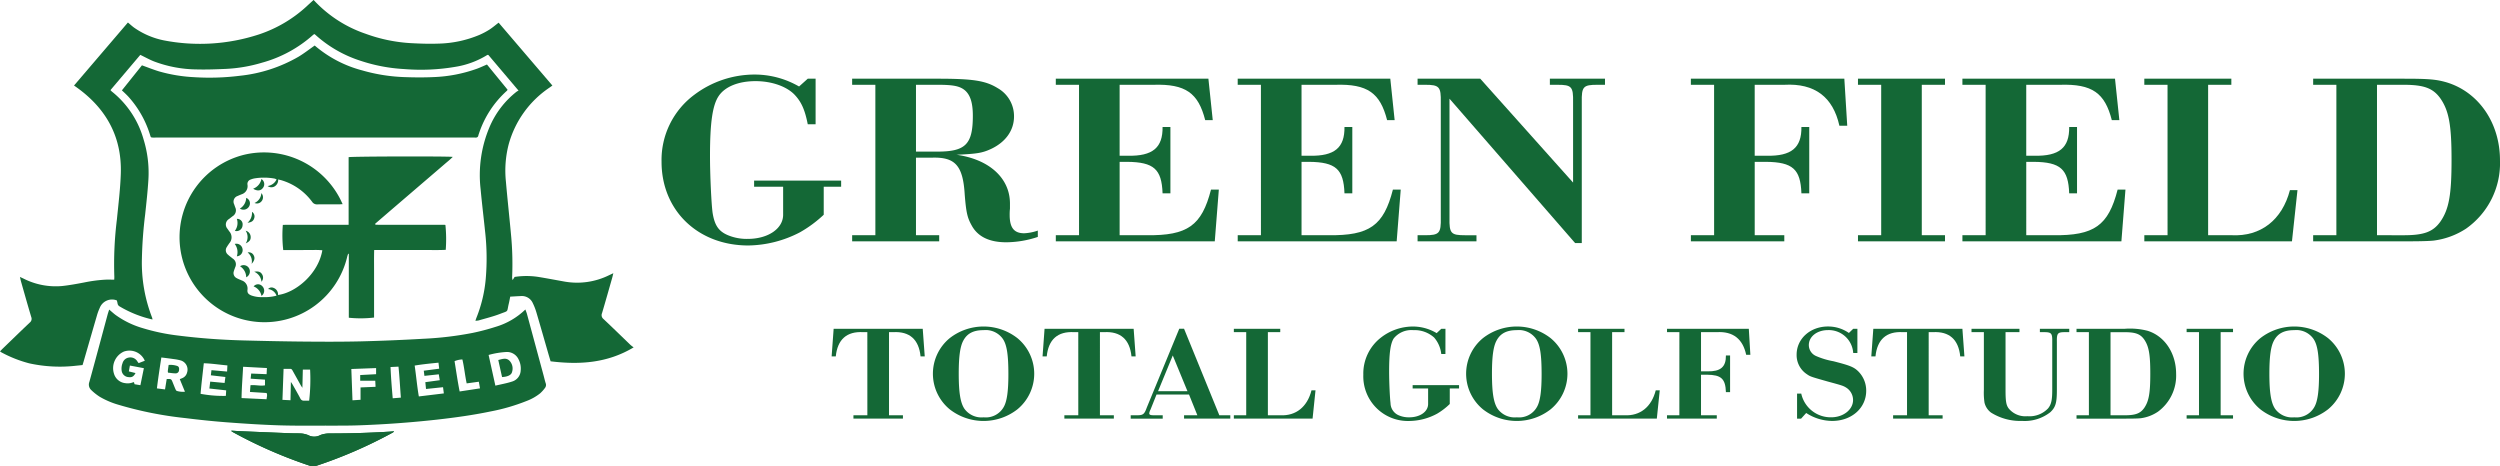
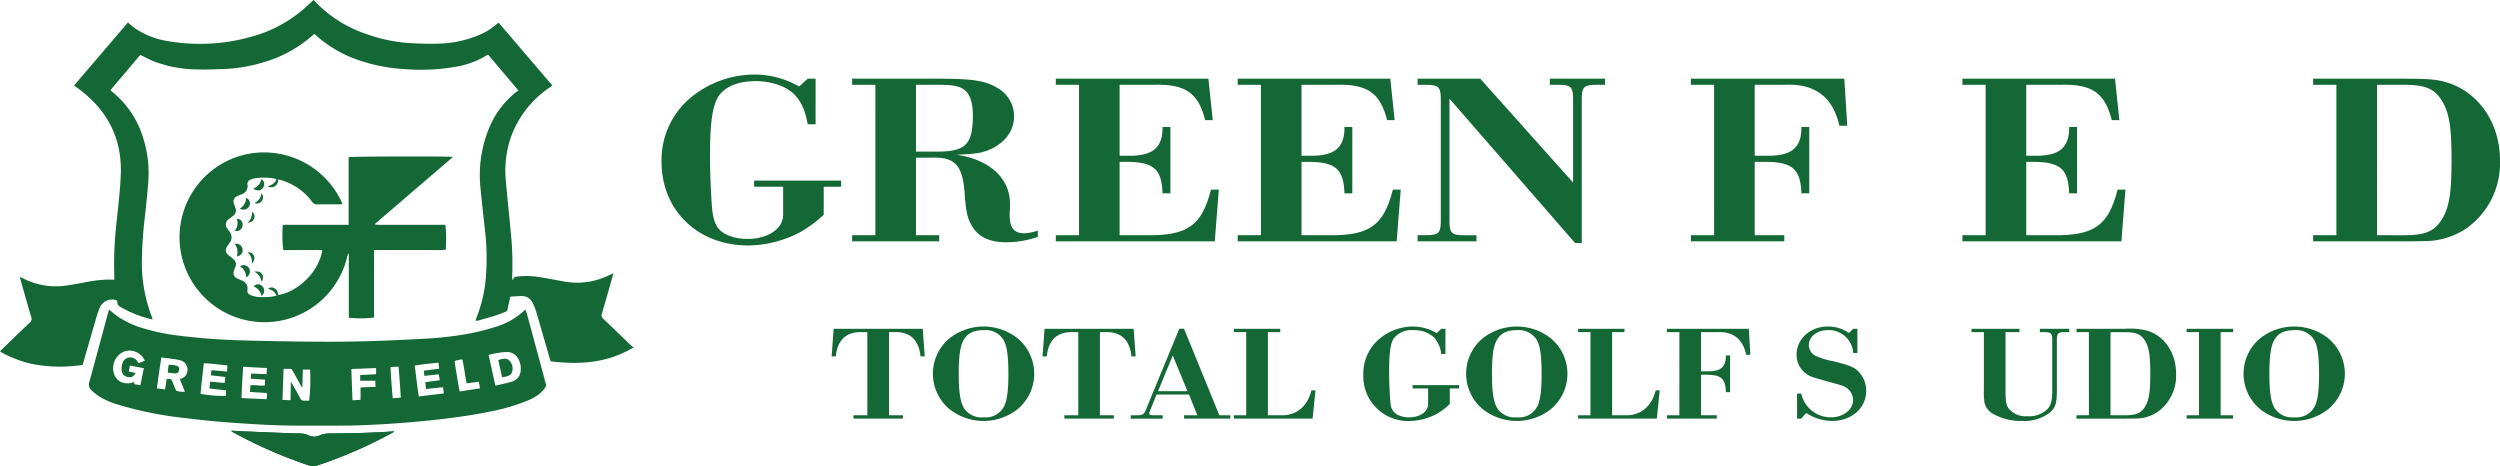
<svg xmlns="http://www.w3.org/2000/svg" viewBox="0 0 473.733 88.381">
  <g id="グループ_98" data-name="グループ 98" transform="translate(-390.207 -712.114)">
    <g id="グループ_26" data-name="グループ 26" transform="translate(390.207 712.114)">
      <path id="パス_38" data-name="パス 38" d="M485.482,832.3l-.031-.081c-.267.021-.534.047-.8.063q-5.65.35-11.311.339a5.045,5.045,0,0,0-1.79.3,2.412,2.412,0,0,1-2.351.006,5.056,5.056,0,0,0-1.155-.288c-.714-.055-1.432-.024-2.149-.052q-4.642-.182-9.285-.379c-.645-.027-1.289-.076-1.933-.114,0,.049-.009.081,0,.088a3.059,3.059,0,0,0,.311.208,87.858,87.858,0,0,0,14.634,6.383,1.656,1.656,0,0,0,1.1,0,87.494,87.494,0,0,0,14.416-6.255C485.256,832.458,485.367,832.376,485.482,832.3Z" transform="translate(-410.826 -750.491)" fill="#146836" />
      <path id="パス_39" data-name="パス 39" d="M485.482,832.3c-.115.074-.226.156-.346.222a87.494,87.494,0,0,1-14.416,6.255,1.656,1.656,0,0,1-1.1,0,87.858,87.858,0,0,1-14.634-6.383,3.059,3.059,0,0,1-.311-.208c-.01-.007,0-.039,0-.088.644.039,1.288.087,1.933.114q4.642.2,9.285.379c.716.028,1.435,0,2.149.052a5.056,5.056,0,0,1,1.155.288,2.412,2.412,0,0,0,2.351-.006,5.045,5.045,0,0,1,1.79-.3q5.66.012,11.311-.339c.267-.016.534-.042.8-.063Z" transform="translate(-410.826 -750.491)" fill="#146836" />
      <path id="パス_40" data-name="パス 40" d="M509.673,777.47c-1.7-1.635-3.39-3.289-5.111-4.905a.928.928,0,0,1-.278-1.1c.66-2.221,1.288-4.451,1.923-6.678.073-.256.128-.518.22-.9l-.78.366a13.685,13.685,0,0,1-8.367,1.236c-1.6-.284-3.189-.589-4.789-.856a14.8,14.8,0,0,0-4.765-.043l-.382.6a1.71,1.71,0,0,1-.086-.666,58.2,58.2,0,0,0-.161-7.331c-.32-3.568-.714-7.129-1.026-10.7a19.918,19.918,0,0,1,.511-6.965,18.994,18.994,0,0,1,7.756-10.815c.168-.118.334-.24.543-.39l-10.187-11.912c-.625.475-1.167.945-1.766,1.327a13.674,13.674,0,0,1-1.9,1,21.182,21.182,0,0,1-7.747,1.641c-1.724.063-3.457.006-5.181-.088a29.826,29.826,0,0,1-8.574-1.766,23.821,23.821,0,0,1-9.873-6.4c-.024-.026-.073-.031-.027-.013-.46.421-.9.813-1.327,1.215a24.959,24.959,0,0,1-8.975,5.294,35.885,35.885,0,0,1-18.085,1.14,14.955,14.955,0,0,1-5.65-2.432c-.387-.287-.742-.617-1.142-.952l-10.212,11.943c.229.162.4.28.565.4,5.561,4,8.523,9.362,8.3,16.277-.094,2.9-.451,5.8-.74,8.69a68.571,68.571,0,0,0-.488,10.852,5.52,5.52,0,0,1-.02.568c-.6,0-1.13-.018-1.654,0a27.713,27.713,0,0,0-4.007.526c-1.385.265-2.776.522-4.177.677a13.471,13.471,0,0,1-7.357-1.408c-.18-.086-.361-.167-.67-.309.089.382.135.623.2.859.641,2.248,1.271,4.5,1.943,6.739a.892.892,0,0,1-.278,1.046c-1.7,1.611-3.377,3.241-5.061,4.867-.191.184-.373.377-.587.594.146.1.225.164.315.21a23.555,23.555,0,0,0,5.222,2.055,27.015,27.015,0,0,0,8.926.447c.393-.035.786-.081,1.182-.122.073-.24.136-.441.194-.642.837-2.894,1.667-5.789,2.512-8.68a9.967,9.967,0,0,1,.542-1.481,2.5,2.5,0,0,1,3.246-1.445,3.794,3.794,0,0,1,.135.54.763.763,0,0,0,.4.6,21.259,21.259,0,0,0,6.226,2.477,2.291,2.291,0,0,0-.067-.339,28.651,28.651,0,0,1-1.94-11.2,81.278,81.278,0,0,1,.611-8.32c.236-2.2.482-4.4.618-6.606a21.491,21.491,0,0,0-.919-7.682,17.713,17.713,0,0,0-6.027-9.068,2.4,2.4,0,0,1-.238-.256l5.651-6.677c.917.443,1.745.908,2.621,1.253a23.536,23.536,0,0,0,8.037,1.507c1.851.052,3.708-.02,5.56-.1a28.428,28.428,0,0,0,6.837-1.174,24,24,0,0,0,9.689-5.269,1.662,1.662,0,0,1,.241-.156,1.991,1.991,0,0,1,.186.131,23.238,23.238,0,0,0,8.475,4.9,31.569,31.569,0,0,0,8.354,1.6,38.673,38.673,0,0,0,9.639-.413,16.434,16.434,0,0,0,6.124-2.264c.029-.019.08,0,.189,0l5.723,6.761a2.6,2.6,0,0,0-.341.181,16.883,16.883,0,0,0-5.218,6.876,23.347,23.347,0,0,0-1.626,11.646c.251,2.706.58,5.405.859,8.109a45.129,45.129,0,0,1,.121,8.711A25.834,25.834,0,0,1,480.5,772.3c-.069.171-.121.35-.209.6a3.7,3.7,0,0,0,.616-.065c1.372-.406,2.772-.743,4.1-1.258,1.647-.637,1.207-.235,1.609-1.909.107-.443.184-.894.275-1.341.718-.039,1.368-.084,2.019-.109a2.254,2.254,0,0,1,2.255,1.33,11.006,11.006,0,0,1,.685,1.762c.775,2.626,1.524,5.26,2.283,7.89.133.461.273.92.409,1.38,5.486.675,10.753.35,15.735-2.641A7.713,7.713,0,0,1,509.673,777.47Z" transform="translate(-390.207 -712.114)" fill="#146836" />
      <path id="パス_41" data-name="パス 41" d="M501.137,810.834q-1.573-5.826-3.15-11.649c-.073-.267-.184-.524-.3-.847a13.646,13.646,0,0,1-5.655,3.293,41.9,41.9,0,0,1-4.332,1.143,64.035,64.035,0,0,1-9.344,1.113q-5.9.342-11.813.492c-3.561.086-7.126.073-10.689.042-3.856-.033-7.714-.117-11.569-.218-4.109-.108-8.209-.4-12.289-.913a38.1,38.1,0,0,1-6.8-1.411,16.746,16.746,0,0,1-5.2-2.533c-.383-.292-.738-.62-1.174-.99-.109.337-.2.592-.275.855-1.159,4.29-2.3,8.583-3.485,12.866a1.4,1.4,0,0,0,.34,1.507,10.25,10.25,0,0,0,1.623,1.291,15.516,15.516,0,0,0,3.6,1.531,70.181,70.181,0,0,0,12.625,2.513c2.612.324,5.234.6,7.859.8,3.3.25,6.6.464,9.908.572,3.117.1,6.24.056,9.36.057,1.918,0,3.838.01,5.755-.058q7.395-.262,14.75-1.075c3.414-.384,6.814-.85,10.178-1.549a37.089,37.089,0,0,0,6.906-2.01,9.428,9.428,0,0,0,2.519-1.431,6.764,6.764,0,0,0,.923-1.026.927.927,0,0,0,.124-.9C501.376,811.817,501.269,811.321,501.137,810.834Zm-79.928-.761a1.4,1.4,0,0,0,1.318,1.084c.589.08.949-.124,1.285-.773l-1.264-.312.2-1.111,2.646.5c-.229,1.126-.438,2.149-.657,3.225l-1.11-.184-.107-.392a.779.779,0,0,0-.179.028,2.706,2.706,0,0,1-1.489.158,2.5,2.5,0,0,1-2.112-1.76,3.45,3.45,0,0,1,1.851-4.216,3.159,3.159,0,0,1,3.979,1.733l-1.164.447c-.089-.118-.172-.209-.235-.312a1.537,1.537,0,0,0-1.621-.74,1.466,1.466,0,0,0-1.2,1.075A2.8,2.8,0,0,0,421.209,810.073Zm12.368.225a1.529,1.529,0,0,1-.864,1.03c-.15.069-.305.125-.514.209l.977,2.383a4.029,4.029,0,0,1-1.53-.146c-.107-.026-.2-.2-.259-.324-.186-.424-.351-.856-.526-1.285-.276-.679-.277-.679-1.139-.646-.1.62-.2,1.253-.318,1.966l-1.539-.193c.243-1.971.537-3.888.843-5.861.8.1,1.551.19,2.295.3a8.878,8.878,0,0,1,1.3.24A1.809,1.809,0,0,1,433.577,810.3Zm7.586-.2-2.963-.259-.112.971,2.753.319-.149,1.132-2.727-.254c-.053.438-.1.843-.158,1.306l3.184.35-.061,1.047a23.374,23.374,0,0,1-4.79-.389c.152-1.909.4-3.817.611-5.793,1.5.041,2.946.274,4.472.409Zm7.486,5.249-4.743-.222c.027-1.976.19-3.893.294-5.933l4.509.241-.058,1.164-2.921-.12-.1.972,2.716.185v1.077c-.912.161-1.785-.113-2.748-.025l-.1,1.277,3.14.2C448.849,814.536,448.673,814.9,448.649,815.351Zm8.066.274c-.325,0-.658-.006-.99,0a.7.7,0,0,1-.687-.441c-.462-.874-.958-1.731-1.445-2.593-.077-.137-.17-.265-.34-.529-.027,1.234-.051,2.313-.077,3.479l-1.521-.076c.071-1.983.141-3.907.213-5.874.47,0,.865,0,1.26,0,.29,0,.382.221.494.422q.739,1.324,1.477,2.649c.078.139.17.269.333.525.031-1.243.057-2.342.084-3.45h1.379A35.475,35.475,0,0,1,456.715,815.625ZM469.4,810.6l-3.012.161v1.081h2.853l.059,1.149-2.847.118v2.34l-1.528.1c-.074-2.013-.145-3.937-.218-5.932l4.694-.175Zm3.149,4.565c-.171-1.979-.333-3.91-.414-5.922l1.51-.075c.2,1.955.294,3.873.448,5.871Zm4.949-.35c-.337-1.94-.495-3.859-.789-5.849,1.5-.252,2.969-.391,4.513-.55.046.4.086.743.131,1.143l-2.918.379c.039.322.075.6.121.98l2.724-.295c.061.373.115.7.184,1.116l-2.736.374.131,1.29,3.225-.337c.052.405.1.75.153,1.176Zm7.732-.941c-.382-1.926-.652-3.828-.962-5.743a4.273,4.273,0,0,1,1.483-.325c.354,1.491.482,2.995.814,4.537l2.3-.316.224,1.258Zm11.565-3.9a2.273,2.273,0,0,1-1.6,2.012c-1.009.335-2.07.516-3.193.784-.435-1.969-.849-3.846-1.283-5.815a15.928,15.928,0,0,1,3.429-.565,2.416,2.416,0,0,1,2.239,1.384A3.757,3.757,0,0,1,496.792,809.972Z" transform="translate(-398.132 -739.693)" fill="#146836" />
-       <path id="パス_42" data-name="パス 42" d="M446.48,730.528a46.044,46.044,0,0,1-8.582.265,29.41,29.41,0,0,1-6.717-1.109c-1.062-.324-2.1-.741-3.214-1.142l-3.8,4.747c.247.231.448.411.641.6s.392.383.578.584a19.213,19.213,0,0,1,4.022,6.951c.305.892.082.809,1.12.809q30.1,0,60.208,0a2.877,2.877,0,0,1,.316,0c.365.041.624-.06.676-.469a.931.931,0,0,1,.062-.179,18.819,18.819,0,0,1,5.343-8.228.931.931,0,0,0,.119-.19l-3.906-4.779c-.674.286-1.247.555-1.836.777a27.236,27.236,0,0,1-8.343,1.61c-1.765.084-3.539.067-5.307.006a32.9,32.9,0,0,1-8.158-1.277,22.634,22.634,0,0,1-8.994-4.708c-.026-.024-.073-.023-.009,0-1.056.735-2.02,1.492-3.063,2.118A27.955,27.955,0,0,1,446.48,730.528Z" transform="translate(-401.069 -716.165)" fill="#146836" />
      <path id="パス_43" data-name="パス 43" d="M480.364,765.349l1.681-1.442,1.633-1.4q.816-.7,1.631-1.4l1.632-1.4,1.681-1.441c.544-.467,1.09-.931,1.631-1.4s1.083-.89,1.622-1.432c-.924-.144-19.214-.1-19.735.05V768.3h-.806q-5.471,0-10.943,0c-.244,0-.488.014-.718.022a24.36,24.36,0,0,0,.077,4.76h3.713c.611,0,1.223-.009,1.834,0a13.741,13.741,0,0,1,1.862.043c-.766,4.495-5.048,8.034-8.4,8.474a1.3,1.3,0,0,0-.9-1.364.858.858,0,0,0-.979.241,1.931,1.931,0,0,1,1.6,1.252,8.689,8.689,0,0,1-2.632.273,5.569,5.569,0,0,1-2.175-.323c-.551-.237-.762-.5-.7-1.062a1.625,1.625,0,0,0-1.107-1.78c-.3-.144-.628-.252-.919-.419a1.065,1.065,0,0,1-.552-1.337c.064-.244.165-.478.244-.718a1.279,1.279,0,0,0-.473-1.673c-.29-.244-.607-.458-.878-.722a1.065,1.065,0,0,1-.211-1.481c.131-.239.3-.459.449-.688a1.684,1.684,0,0,0-.014-2.266c-.1-.158-.22-.309-.321-.469a1.209,1.209,0,0,1,.3-1.871c.209-.177.437-.332.648-.506a1.3,1.3,0,0,0,.5-1.721c-.06-.18-.128-.357-.185-.537a1.131,1.131,0,0,1,.684-1.6c.227-.112.467-.2.7-.3a1.618,1.618,0,0,0,1.138-1.819.872.872,0,0,1,.611-.991,3.545,3.545,0,0,1,.724-.211,11.293,11.293,0,0,1,3.776.031,1.992,1.992,0,0,1,.4.161,2.2,2.2,0,0,1-1.7,1.255,1.21,1.21,0,0,0,1.217.13,1.4,1.4,0,0,0,.783-1.377c.246.06.449.1.645.159a11.179,11.179,0,0,1,5.794,4.078,1.082,1.082,0,0,0,1,.487c1.37-.025,2.74-.008,4.111-.01.184,0,.367-.019.667-.035-.194-.407-.329-.715-.483-1.013a16.224,16.224,0,0,0-18.129-8.358,16.1,16.1,0,1,0,19.494,19.27,5.213,5.213,0,0,1,.171-.5l.118.024v12.1a21.475,21.475,0,0,0,4.787-.035v-4.213c0-1.434,0-2.868,0-4.3.005-1.4-.025-2.808.021-4.284h4.558c1.518,0,3.036.008,4.554,0,1.486-.01,2.974.044,4.447-.034a26.474,26.474,0,0,0-.062-4.711l-.061-.015a.29.29,0,0,0-.062-.012l-12.9-.011a1.33,1.33,0,0,1-.187-.02.108.108,0,0,1-.059-.022.686.686,0,0,1-.059-.135c.514-.443,1.047-.907,1.584-1.367S479.82,765.816,480.364,765.349Z" transform="translate(-406.078 -725.702)" fill="#146836" />
      <path id="パス_44" data-name="パス 44" d="M457.071,780.969a1.174,1.174,0,0,0-1.469-.9,2.514,2.514,0,0,1,.4,2.34A1.166,1.166,0,0,0,457.071,780.969Z" transform="translate(-411.124 -733.842)" fill="#146836" />
      <path id="パス_45" data-name="パス 45" d="M457.1,774.289a1.034,1.034,0,0,0-1.088-1.2,2.455,2.455,0,0,1-.377,2.278A1.153,1.153,0,0,0,457.1,774.289Z" transform="translate(-411.133 -731.616)" fill="#146836" />
      <path id="パス_46" data-name="パス 46" d="M458.235,767.241a2.438,2.438,0,0,1-1.2,2.032,1.226,1.226,0,0,0,1.778-.465A1.112,1.112,0,0,0,458.235,767.241Z" transform="translate(-411.583 -729.746)" fill="#146836" />
      <path id="パス_47" data-name="パス 47" d="M458.25,788.291a1.24,1.24,0,0,0,.533-1.726,1.189,1.189,0,0,0-1.7-.365A2.494,2.494,0,0,1,458.25,788.291Z" transform="translate(-411.596 -735.745)" fill="#146836" />
      <path id="パス_48" data-name="パス 48" d="M462.3,761.984a2.458,2.458,0,0,1-1.568,1.84c.78.495,1.447.409,1.866-.167A1.15,1.15,0,0,0,462.3,761.984Z" transform="translate(-412.763 -728.065)" fill="#146836" />
      <path id="パス_49" data-name="パス 49" d="M462.357,793.524a1.207,1.207,0,0,0,.131-1.867,1.076,1.076,0,0,0-1.624.063A2.416,2.416,0,0,1,462.357,793.524Z" transform="translate(-412.806 -737.447)" fill="#146836" />
      <path id="パス_50" data-name="パス 50" d="M462.482,767.415a1.159,1.159,0,0,0-.073-1.5,2.145,2.145,0,0,1-1.292,1.869A1.123,1.123,0,0,0,462.482,767.415Z" transform="translate(-412.887 -729.321)" fill="#146836" />
      <path id="パス_51" data-name="パス 51" d="M460.35,783a1.026,1.026,0,0,0-1.154-.561,2.192,2.192,0,0,1,.757,2.168C460.519,783.965,460.609,783.49,460.35,783Z" transform="translate(-412.273 -734.603)" fill="#146836" />
      <path id="パス_52" data-name="パス 52" d="M460.446,772.3a1.008,1.008,0,0,0-.437-1.163,2.458,2.458,0,0,1-.843,2.067C459.933,773.13,460.3,772.853,460.446,772.3Z" transform="translate(-412.263 -730.994)" fill="#146836" />
-       <path id="パス_53" data-name="パス 53" d="M459.6,777.54a1.236,1.236,0,0,0-.951-1.145,2.195,2.195,0,0,1,.014,2.4C459.4,778.448,459.633,778.11,459.6,777.54Z" transform="translate(-412.098 -732.674)" fill="#146836" />
      <path id="パス_54" data-name="パス 54" d="M462.406,789.7a1.163,1.163,0,0,0,.115-1.415c-.274-.467-.708-.621-1.487-.482A2.261,2.261,0,0,1,462.406,789.7Z" transform="translate(-412.861 -736.308)" fill="#146836" />
      <path id="パス_55" data-name="パス 55" d="M438.724,813.969a3.9,3.9,0,0,0-1.609-.185c-.056.409-.112.781-.156,1.156a1.467,1.467,0,0,0,.038.3c.479.05.954.135,1.43.139a.639.639,0,0,0,.662-.63C439.146,814.355,439.042,814.07,438.724,813.969Z" transform="translate(-405.16 -744.627)" fill="#146836" />
      <path id="パス_56" data-name="パス 56" d="M529.03,812.3c.25,1.128.484,2.185.717,3.231,1.065-.059,1.75-.378,1.887-.95a2.131,2.131,0,0,0-.5-2.166C530.5,811.812,529.775,812.123,529.03,812.3Z" transform="translate(-434.609 -744.081)" fill="#146836" />
    </g>
    <g id="グループ_27" data-name="グループ 27" transform="translate(515.566 726.241)">
      <path id="パス_57" data-name="パス 57" d="M603.708,742.311h-1.484c-.55-2.772-1.209-4.251-2.529-5.637-1.539-1.57-4.343-2.541-7.366-2.541-3.189,0-5.773,1.017-6.982,2.818-1.154,1.71-1.649,4.945-1.649,11.367,0,3.789.275,9.287.5,10.812.385,2.357,1.154,3.466,2.914,4.205a9.271,9.271,0,0,0,3.738.692c3.848,0,6.706-1.94,6.706-4.575v-5.313h-5.5v-1.155h16.492v1.155h-3.3v5.313a23.264,23.264,0,0,1-4.508,3.327,21.733,21.733,0,0,1-9.786,2.495c-9.565,0-16.436-6.653-16.436-15.848a15.38,15.38,0,0,1,6.267-12.752A18.99,18.99,0,0,1,592,732.885a16.824,16.824,0,0,1,8.576,2.264l1.649-1.479h1.484Z" transform="translate(-574.517 -732.885)" fill="#146836" />
      <path id="パス_58" data-name="パス 58" d="M632.018,735.195h-4.4V734.04h16.162c6.762,0,9.126.369,11.435,1.8a6.086,6.086,0,0,1,3.078,5.36c0,2.634-1.594,4.851-4.342,6.145-1.7.785-2.639.924-6.542,1.109,6.212.878,10.115,4.435,10.115,9.24v.97a9.839,9.839,0,0,0-.055,1.2c0,2.4.824,3.465,2.749,3.465a9.059,9.059,0,0,0,2.584-.508v1.2a19.129,19.129,0,0,1-5.991,1.016c-3.189,0-5.388-1.062-6.542-3.188-.824-1.479-1.045-2.449-1.32-5.868-.329-5.5-1.814-7.116-6.212-6.977h-3.023V763.7h4.4v1.155H627.62V763.7h4.4Zm11.764,12.66c5.333,0,6.708-1.386,6.708-6.793,0-2.495-.5-3.973-1.54-4.851-.99-.786-2.2-1.017-5.168-1.017h-4.067v12.66Z" transform="translate(-591.502 -733.254)" fill="#146836" />
      <path id="パス_59" data-name="パス 59" d="M688.758,735.195h-4.4V734.04h28.917l.824,7.854h-1.429c-1.32-5.175-3.739-6.885-9.786-6.7h-6.432V748.64h1.539c4.728.093,6.652-1.524,6.6-5.452h1.485v12.568H704.59c-.165-4.575-1.649-5.914-6.706-5.961h-1.43V763.7h5.113c7.751.092,10.444-1.8,12.2-8.641h1.484l-.769,9.8H684.36V763.7h4.4Z" transform="translate(-609.65 -733.254)" fill="#146836" />
      <path id="パス_60" data-name="パス 60" d="M739.437,735.195h-4.4V734.04h28.916l.824,7.854h-1.428c-1.32-5.175-3.739-6.885-9.786-6.7h-6.431V748.64h1.539c4.728.093,6.652-1.524,6.6-5.452h1.484v12.568H755.27c-.165-4.575-1.649-5.914-6.707-5.961h-1.429V763.7h5.112c7.752.092,10.445-1.8,12.2-8.641h1.484l-.769,9.8H735.04V763.7h4.4Z" transform="translate(-625.86 -733.254)" fill="#146836" />
      <path id="パス_61" data-name="パス 61" d="M791.2,737.828v22.548c-.056,3,.274,3.327,2.968,3.327h2.144v1.155h-11.16V763.7h1.429c2.694,0,3.024-.37,2.969-3.327V738.521c.054-2.957-.275-3.327-2.969-3.327h-1.429V734.04h11.875l17.591,19.683v-15.2c.054-3-.275-3.327-2.969-3.327h-1.43V734.04h10.446v1.155h-1.43c-2.693,0-3.023.324-2.968,3.327v26.66H815Z" transform="translate(-641.889 -733.254)" fill="#146836" />
      <path id="パス_62" data-name="パス 62" d="M865.691,735.195h-4.4V734.04h29.081l.55,8.917h-1.485c-1.209-5.453-4.673-8.086-10.444-7.763h-5.607V748.64h2.253c4.728.093,6.653-1.524,6.6-5.452h1.485v12.568h-1.485c-.165-4.575-1.649-5.914-6.706-5.961h-2.144V763.7h5.607v1.155h-17.7V763.7h4.4Z" transform="translate(-666.242 -733.254)" fill="#146836" />
-       <path id="パス_63" data-name="パス 63" d="M912.247,735.195h-4.4V734.04h16.492v1.155h-4.4V763.7h4.4v1.155H907.849V763.7h4.4Z" transform="translate(-681.133 -733.254)" fill="#146836" />
      <path id="パス_64" data-name="パス 64" d="M941.344,735.195h-4.4V734.04h28.917l.824,7.854h-1.428c-1.32-5.175-3.739-6.885-9.786-6.7H949.04V748.64h1.539c4.728.093,6.652-1.524,6.6-5.452h1.485v12.568h-1.485c-.165-4.575-1.649-5.914-6.706-5.961h-1.43V763.7h5.113c7.751.092,10.444-1.8,12.2-8.641h1.484l-.769,9.8H936.946V763.7h4.4Z" transform="translate(-690.44 -733.254)" fill="#146836" />
-       <path id="パス_65" data-name="パス 65" d="M992.023,735.195h-4.4V734.04h16.492v1.155h-4.4V763.7h4.453c5.5.277,9.565-2.865,11.05-8.548h1.429l-1.045,9.7H987.626V763.7h4.4Z" transform="translate(-706.649 -733.254)" fill="#146836" />
      <path id="パス_66" data-name="パス 66" d="M1039.064,735.195h-4.4V734.04h17.151c4.838,0,6.213.138,8.136.693,6.1,1.848,10.115,7.716,10.115,14.785a15.149,15.149,0,0,1-6.432,12.937,14.538,14.538,0,0,1-6.157,2.264c-.934.092-2.474.139-5.663.139h-17.151V763.7h4.4Zm12.754,28.509c3.849,0,5.552-.648,6.927-2.542,1.649-2.357,2.143-5.082,2.143-11.736,0-6.608-.494-9.333-2.143-11.69-1.375-1.894-3.078-2.541-6.927-2.541h-5.057V763.7Z" transform="translate(-721.695 -733.254)" fill="#146836" />
    </g>
    <g id="グループ_28" data-name="グループ 28" transform="translate(547.791 773.981)">
      <path id="パス_67" data-name="パス 67" d="M628.666,804.352h-.791c-3.106-.179-4.865,1.379-5.188,4.6H621.9l.382-5.234h16.881l.381,5.234h-.792c-.322-3.216-2.081-4.774-5.187-4.6h-.791V820.1h2.638v.638h-9.379V820.1h2.638Z" transform="translate(-621.896 -803.279)" fill="#146836" />
      <path id="パス_68" data-name="パス 68" d="M666.149,805.3a8.731,8.731,0,0,1,0,13.455,10.426,10.426,0,0,1-12.866,0,8.731,8.731,0,0,1,0-13.455,10.426,10.426,0,0,1,12.866,0Zm-10.258.434c-.616,1.1-.879,3.038-.879,6.281,0,3.625.323,5.541,1.085,6.663a3.987,3.987,0,0,0,3.634,1.609,3.887,3.887,0,0,0,3.81-1.966c.615-1.073.879-3.038.879-6.178,0-3.753-.293-5.642-1.084-6.766a3.967,3.967,0,0,0-3.6-1.608C657.825,803.765,656.623,804.377,655.891,805.73Z" transform="translate(-630.922 -803.075)" fill="#146836" />
      <path id="パス_69" data-name="パス 69" d="M687.435,804.352h-.792c-3.107-.179-4.865,1.379-5.187,4.6h-.791l.381-5.234h16.881l.381,5.234h-.791c-.323-3.216-2.081-4.774-5.187-4.6h-.792V820.1h2.638v.638H684.8V820.1h2.638Z" transform="translate(-640.693 -803.279)" fill="#146836" />
      <path id="パス_70" data-name="パス 70" d="M710.118,816.172l-1.143,2.86a2.08,2.08,0,0,0-.235.689c0,.306.235.383.967.383h1.583v.638h-6.067V820.1h1.026c1.319.026,1.553-.153,2.023-1.456l6.154-14.935h.909l6.683,16.391h2.08v.638h-8.763V820.1h2.521l-1.583-3.932Zm3.077-7.4-2.785,6.766h5.569Z" transform="translate(-648.548 -803.279)" fill="#146836" />
      <path id="パス_71" data-name="パス 71" d="M736.306,804.352h-2.344v-.639h8.792v.639H740.41V820.1h2.374c2.931.153,5.1-1.583,5.891-4.724h.762l-.556,5.362H733.962V820.1h2.344Z" transform="translate(-657.74 -803.279)" fill="#146836" />
      <path id="パス_72" data-name="パス 72" d="M785.588,808.284H784.8a5.689,5.689,0,0,0-1.349-3.114,5.519,5.519,0,0,0-3.927-1.4,4.3,4.3,0,0,0-3.723,1.557c-.615.945-.879,2.732-.879,6.281,0,2.094.147,5.132.265,5.974a2.544,2.544,0,0,0,1.553,2.323,4.78,4.78,0,0,0,1.993.383c2.051,0,3.576-1.073,3.576-2.527v-2.936h-2.931v-.638h8.793v.638h-1.759v2.936a12.43,12.43,0,0,1-2.4,1.839,11.271,11.271,0,0,1-5.217,1.379,8.456,8.456,0,0,1-8.763-8.757,8.608,8.608,0,0,1,3.341-7.046,9.888,9.888,0,0,1,5.979-2.094,8.736,8.736,0,0,1,4.573,1.251l.879-.817h.791Z" transform="translate(-669.275 -803.075)" fill="#146836" />
      <path id="パス_73" data-name="パス 73" d="M814.708,805.3a8.73,8.73,0,0,1,0,13.455,10.426,10.426,0,0,1-12.866,0,8.731,8.731,0,0,1,0-13.455,10.426,10.426,0,0,1,12.866,0Zm-10.257.434c-.616,1.1-.879,3.038-.879,6.281,0,3.625.322,5.541,1.083,6.663a3.989,3.989,0,0,0,3.635,1.609,3.885,3.885,0,0,0,3.81-1.966c.616-1.073.879-3.038.879-6.178,0-3.753-.293-5.642-1.085-6.766a3.966,3.966,0,0,0-3.6-1.608C806.384,803.765,805.183,804.377,804.451,805.73Z" transform="translate(-678.439 -803.075)" fill="#146836" />
      <path id="パス_74" data-name="パス 74" d="M832.214,804.352H829.87v-.639h8.792v.639h-2.344V820.1h2.374c2.931.153,5.1-1.583,5.891-4.724h.762l-.557,5.362H829.87V820.1h2.344Z" transform="translate(-688.416 -803.279)" fill="#146836" />
      <path id="パス_75" data-name="パス 75" d="M856.988,804.352h-2.344v-.639h15.5l.293,4.928h-.791c-.645-3.012-2.491-4.468-5.569-4.289h-2.989v7.429h1.2c2.52.052,3.546-.843,3.517-3.012h.791v6.944h-.791c-.088-2.527-.879-3.268-3.576-3.293h-1.142V820.1h2.989v.638h-9.437V820.1h2.344Z" transform="translate(-696.34 -803.279)" fill="#146836" />
      <path id="パス_76" data-name="パス 76" d="M902.268,808.1h-.791a4.64,4.64,0,0,0-4.777-4.34c-2.081,0-3.634,1.226-3.634,2.833a2.261,2.261,0,0,0,1.348,2.068,14.416,14.416,0,0,0,3.312,1c2.989.766,3.81,1.072,4.6,1.813a5.13,5.13,0,0,1,1.612,3.779c0,3.267-2.755,5.719-6.447,5.719a9.071,9.071,0,0,1-4.924-1.507l-.967,1.072h-.763V815.79h.792a5.712,5.712,0,0,0,5.685,4.493c2.286,0,4.133-1.455,4.133-3.268a2.788,2.788,0,0,0-1.29-2.349c-.586-.358-.733-.408-3.459-1.149-3.341-.945-3.341-.945-4.045-1.43a4.317,4.317,0,0,1-1.9-3.676c0-3.012,2.579-5.336,5.949-5.336a6.907,6.907,0,0,1,3.956,1.226l.821-.792h.791Z" transform="translate(-707.889 -803.075)" fill="#146836" />
-       <path id="パス_77" data-name="パス 77" d="M918.33,804.352h-.792c-3.106-.179-4.864,1.379-5.187,4.6h-.791l.382-5.234h16.881l.381,5.234h-.792c-.322-3.216-2.081-4.774-5.187-4.6h-.792V820.1h2.638v.638h-9.379V820.1h2.638Z" transform="translate(-714.545 -803.279)" fill="#146836" />
      <path id="パス_78" data-name="パス 78" d="M939.479,804.352v-.639h9.085v.639h-2.637V815.3c0,2.119.116,2.859.586,3.5a4.086,4.086,0,0,0,3.546,1.48,4.853,4.853,0,0,0,3.927-1.48c.616-.766.791-1.583.791-3.523V806.19c.03-1.634-.146-1.838-1.582-1.838h-.762v-.639H958v.639h-.762c-1.436,0-1.612.178-1.583,1.838V815.3c0,2.451-.235,3.268-1.23,4.212a7.865,7.865,0,0,1-5.364,1.66,10.38,10.38,0,0,1-5.891-1.583,3.3,3.3,0,0,1-1.231-1.89,12.723,12.723,0,0,1-.118-2.4V804.352Z" transform="translate(-723.475 -803.279)" fill="#146836" />
      <path id="パス_79" data-name="パス 79" d="M971.078,804.352h-2.344v-.639h9.144a13.405,13.405,0,0,1,4.338.384c3.253,1.021,5.393,4.263,5.393,8.169a8.472,8.472,0,0,1-3.429,7.148,7.58,7.58,0,0,1-3.282,1.251c-.5.051-1.319.076-3.019.076h-9.144V820.1h2.344Zm6.8,15.752c2.052,0,2.961-.358,3.693-1.4.879-1.3,1.143-2.808,1.143-6.485,0-3.65-.264-5.157-1.143-6.459-.732-1.047-1.641-1.4-3.693-1.4h-2.7V820.1Z" transform="translate(-732.832 -803.279)" fill="#146836" />
      <path id="パス_80" data-name="パス 80" d="M1001.755,804.352h-2.344v-.639h8.792v.639h-2.345V820.1h2.345v.638h-8.792V820.1h2.344Z" transform="translate(-742.644 -803.279)" fill="#146836" />
      <path id="パス_81" data-name="パス 81" d="M1031.3,805.3a8.73,8.73,0,0,1,0,13.455,10.426,10.426,0,0,1-12.866,0,8.731,8.731,0,0,1,0-13.455,10.426,10.426,0,0,1,12.866,0Zm-10.258.434c-.615,1.1-.879,3.038-.879,6.281,0,3.625.323,5.541,1.085,6.663a3.987,3.987,0,0,0,3.634,1.609,3.888,3.888,0,0,0,3.811-1.966c.615-1.073.879-3.038.879-6.178,0-3.753-.293-5.642-1.084-6.766a3.968,3.968,0,0,0-3.605-1.608C1022.974,803.765,1021.773,804.377,1021.04,805.73Z" transform="translate(-747.715 -803.075)" fill="#146836" />
    </g>
  </g>
</svg>